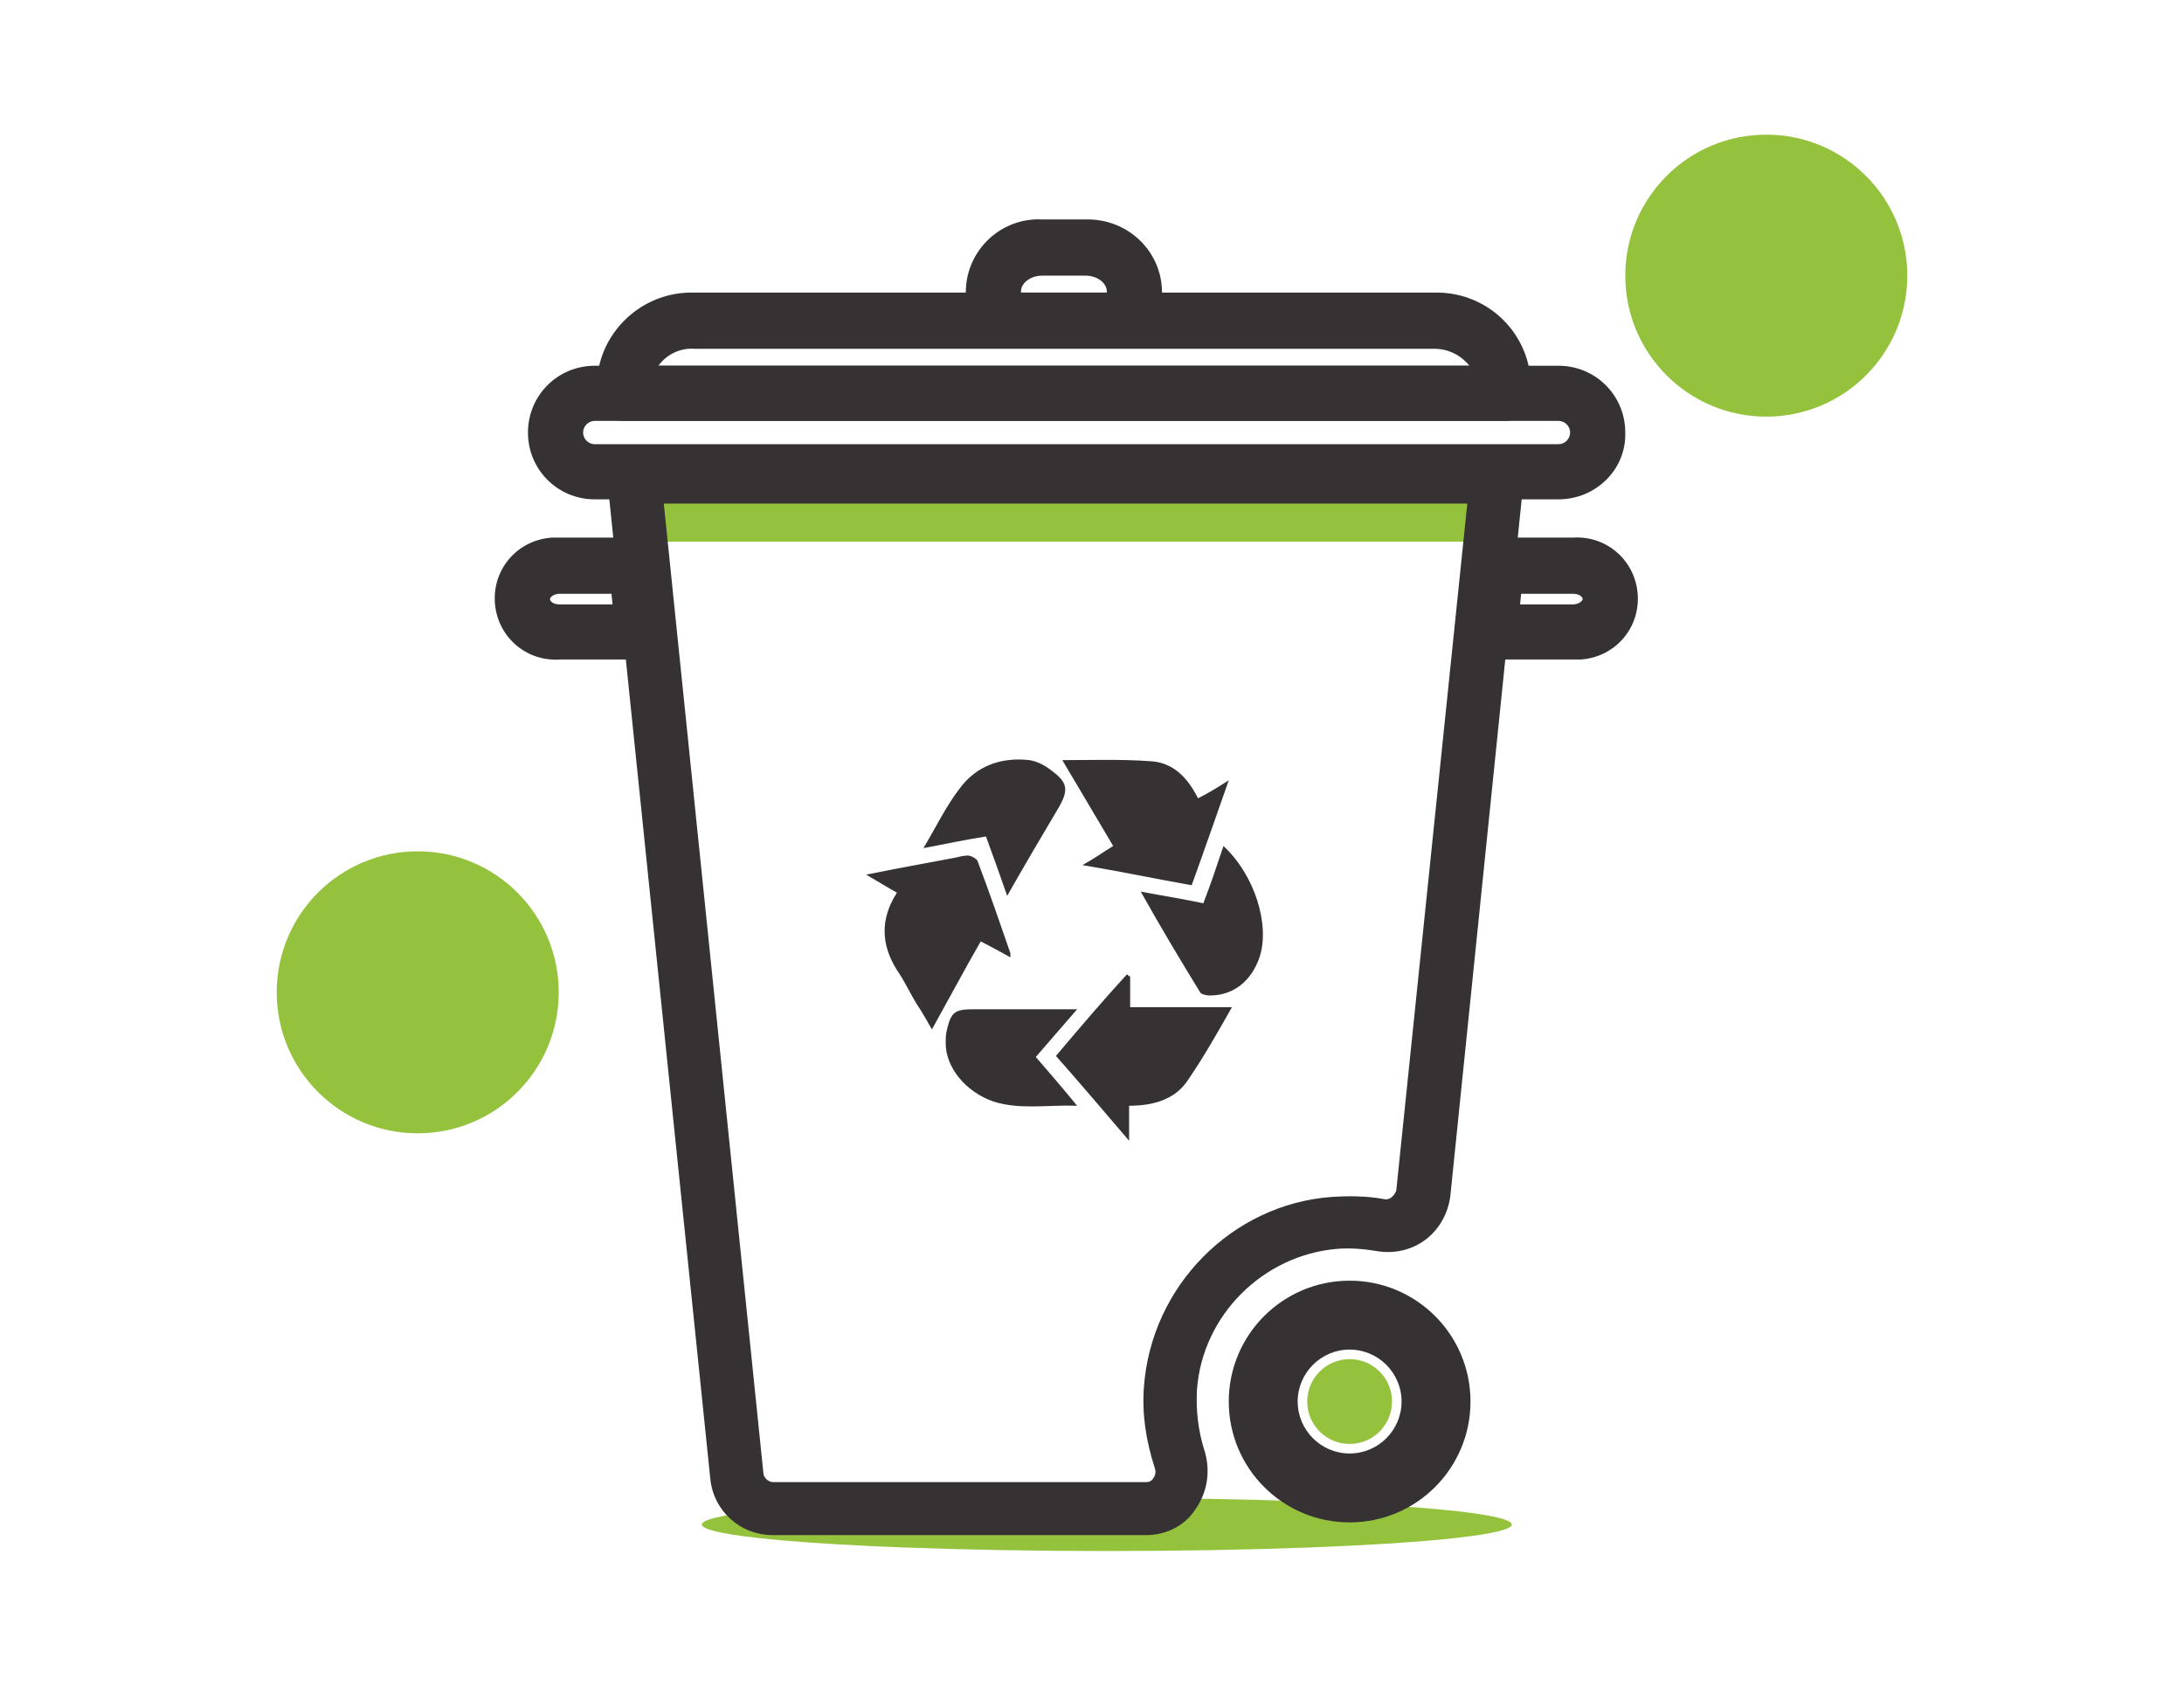
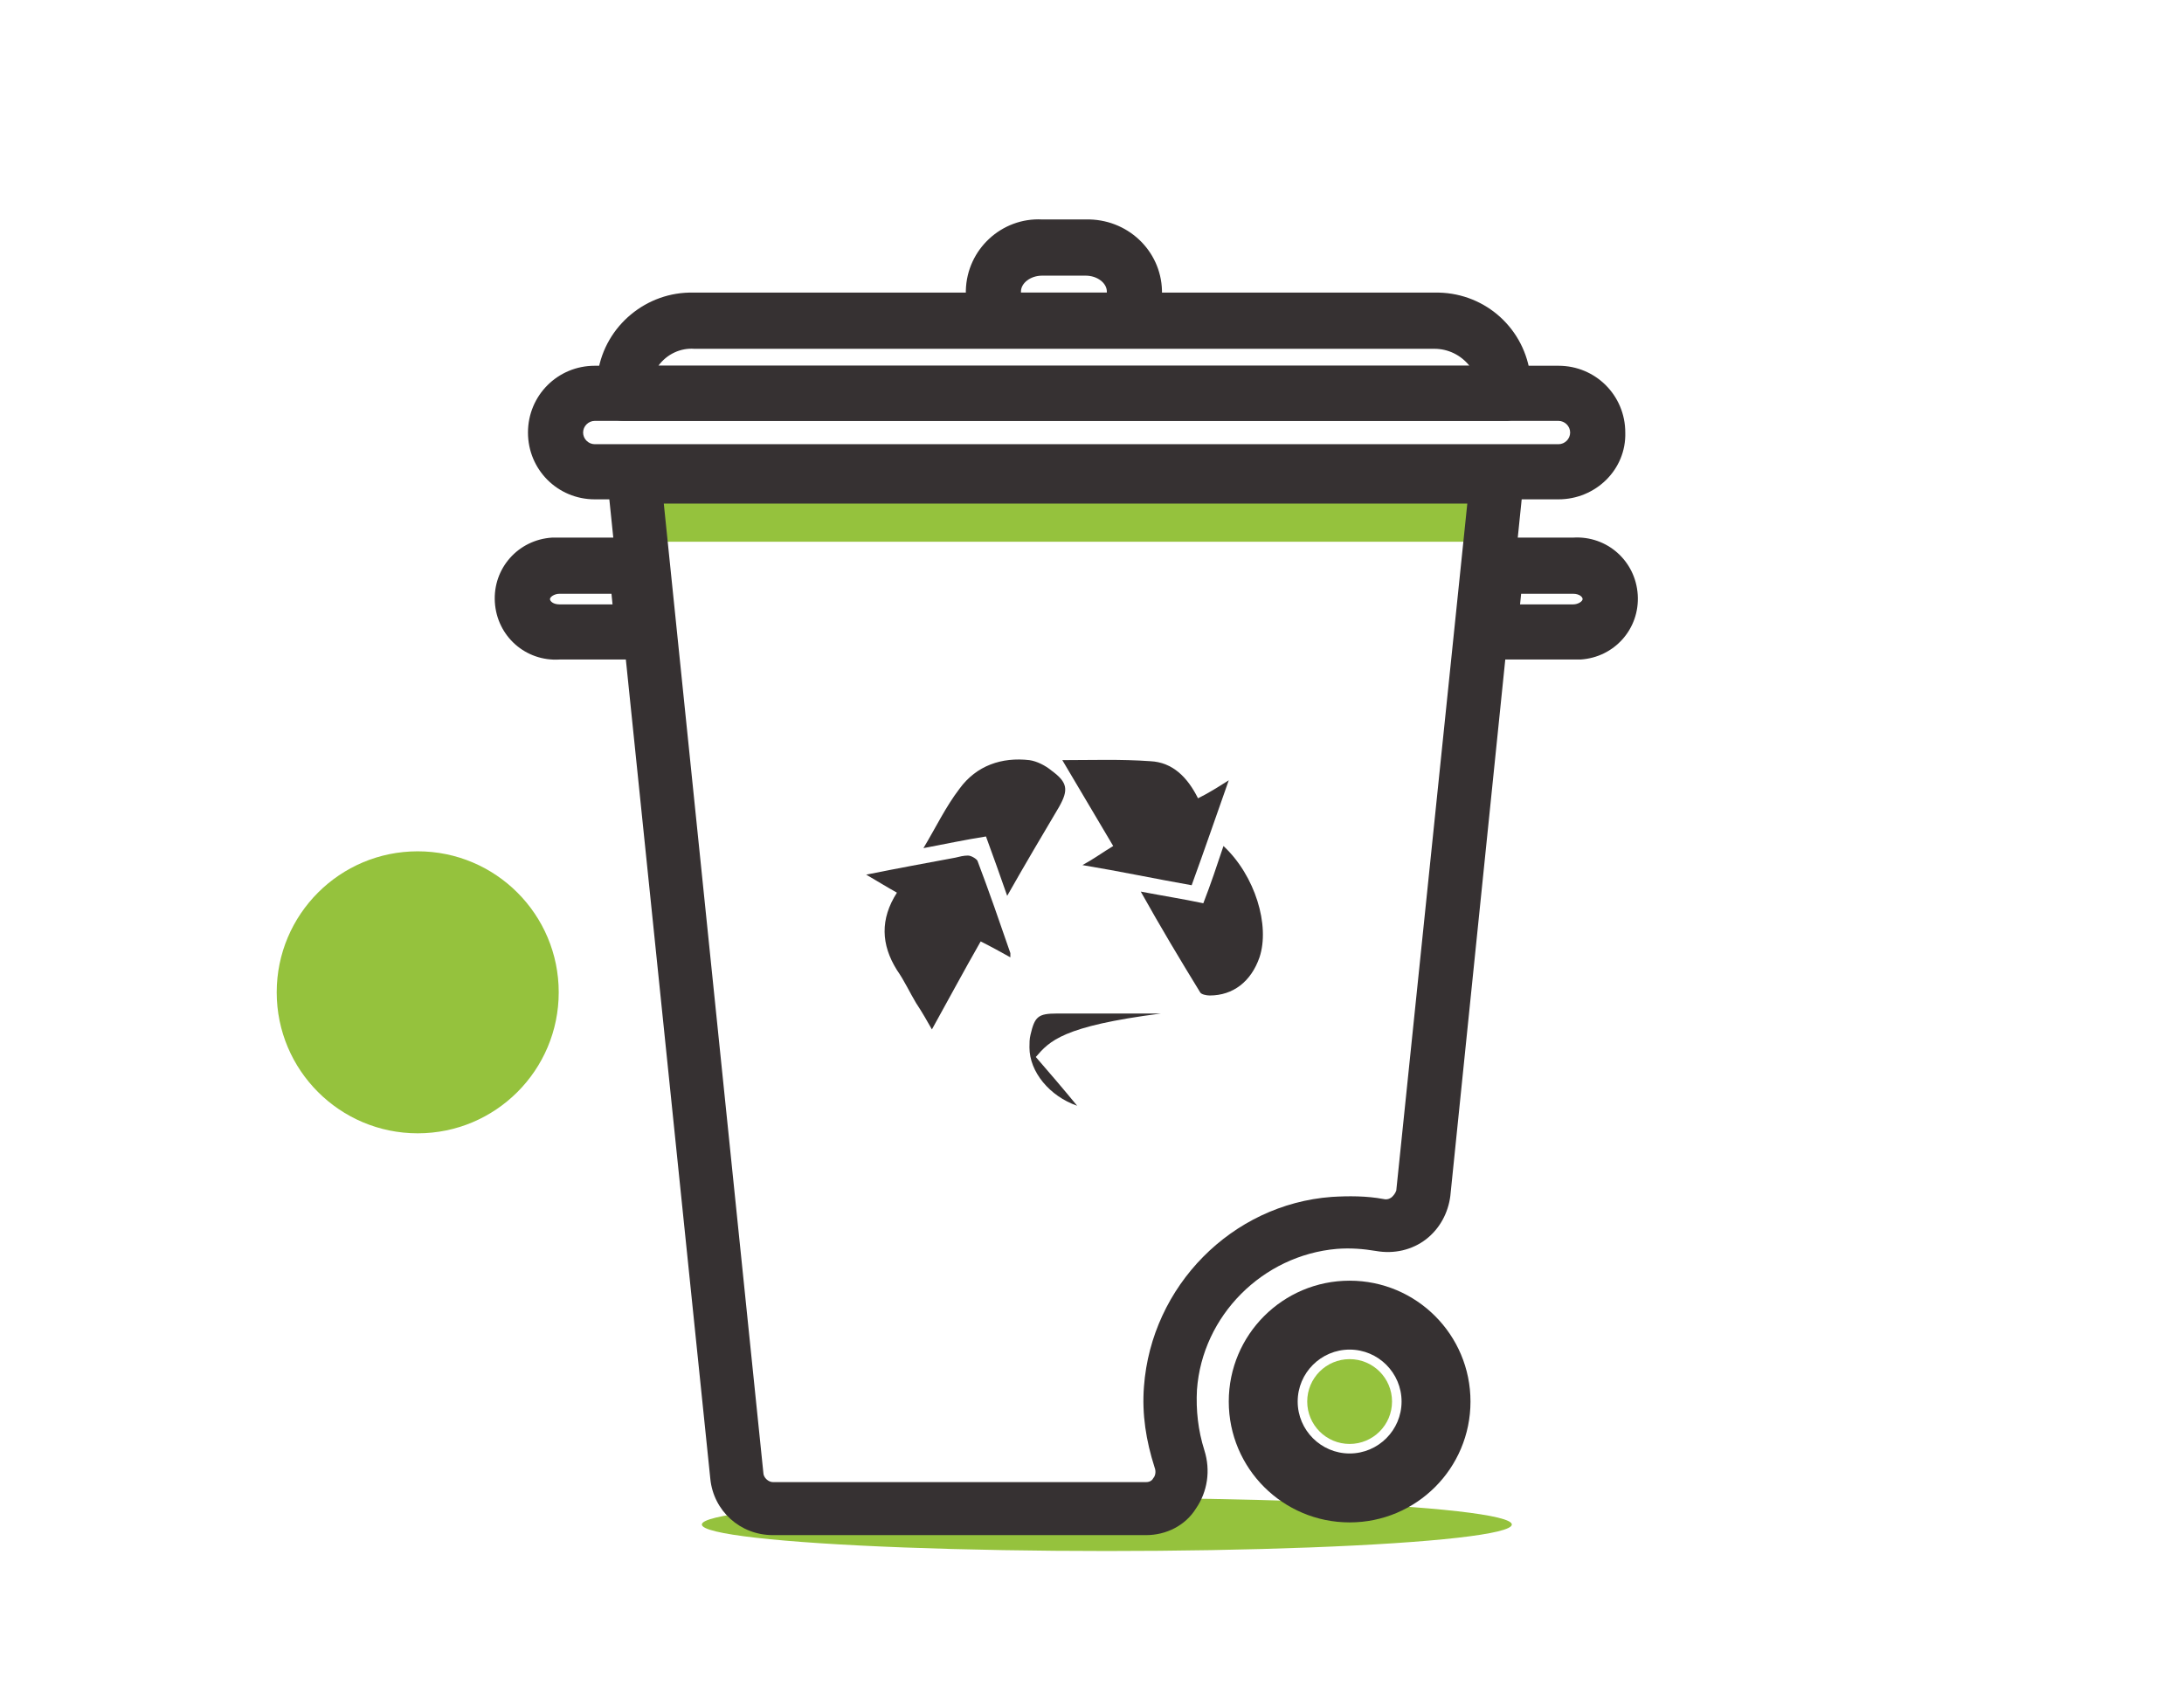
<svg xmlns="http://www.w3.org/2000/svg" version="1.1" id="Capa_1" x="0px" y="0px" viewBox="0 0 206 159" style="enable-background:new 0 0 206 159;" xml:space="preserve">
  <style type="text/css">
	.st0{fill:#95C23D;}
	.st1{fill:#363132;}
</style>
  <g>
-     <circle class="st0" cx="166.6" cy="26" r="13.3" />
    <circle class="st0" cx="39.4" cy="93.6" r="13.3" />
    <g>
      <path id="Trazado_980_1_" class="st0" d="M61.1,51.1h79.3l1.5-6.6H59.6L61.1,51.1z" />
      <ellipse id="Elipse_54_1_" class="st0" cx="104.4" cy="143.8" rx="38.2" ry="2.5" />
      <g>
        <g>
          <path class="st1" d="M108.1,144.8H72.9c-3.1,0-5.6-2.3-5.9-5.3l-10-97h87l-7.2,70.3c-0.2,1.6-1,3.1-2.3,4.1      c-1.3,1-3,1.4-4.7,1.1c-1.2-0.2-2.4-0.3-3.7-0.2c-7,0.6-12.7,6.3-13.2,13.3v0c-0.1,1.9,0.1,3.8,0.7,5.7c0.6,1.9,0.3,3.9-0.8,5.5      C111.8,143.9,110,144.8,108.1,144.8z M62.6,47.4l9.4,91.5c0,0.5,0.5,0.9,0.9,0.9h35.2c0.4,0,0.6-0.2,0.7-0.4      c0.1-0.1,0.3-0.5,0.1-1c-0.8-2.5-1.2-5-1-7.6c0.7-9.5,8.3-17.2,17.7-17.9c1.6-0.1,3.3-0.1,4.9,0.2c0.4,0.1,0.7-0.1,0.8-0.2      c0.1-0.1,0.3-0.3,0.4-0.6l6.7-64.8H62.6z" />
        </g>
      </g>
      <path id="Trazado_983_1_" class="st1" d="M147,47.1H56.1c-3.5,0-6.3-2.8-6.3-6.3c0-3.5,2.8-6.3,6.3-6.3l0,0H147    c3.5,0,6.3,2.8,6.3,6.3C153.4,44.3,150.5,47.1,147,47.1L147,47.1z M56.1,39.7c-0.6,0-1.1,0.5-1.1,1.1c0,0.6,0.5,1.1,1.1,1.1H147    c0.6,0,1.1-0.5,1.1-1.1c0-0.6-0.5-1.1-1.1-1.1H56.1z" />
      <path id="Trazado_984_1_" class="st1" d="M142,39.7H58.8c-1.4,0-2.6-1.2-2.6-2.6c0-0.1,0-0.2,0-0.3l0.2-1.7c0.7-4.4,4.6-7.6,9-7.5    h69.9c4.5-0.1,8.3,3.1,9,7.5l0.2,1.7c0.2,1.4-0.8,2.7-2.3,2.9C142.2,39.7,142.1,39.7,142,39.7L142,39.7z M62.1,34.5h76.5    c-0.8-1-2-1.6-3.3-1.6H65.5C64.2,32.8,62.9,33.4,62.1,34.5z" />
      <g id="Grupo_324_1_" transform="translate(9.476 34.409)">
        <path id="Trazado_985_1_" class="st1" d="M51.2,27.8h-7.9c-3.2,0.2-5.9-2.2-6.1-5.4c-0.2-3.2,2.2-5.9,5.4-6.1c0.2,0,0.5,0,0.7,0     h7.3c1.3,0,2.5,1,2.6,2.4l0.6,6.2c0.1,1.4-0.9,2.7-2.3,2.9C51.4,27.8,51.3,27.8,51.2,27.8L51.2,27.8z M43.3,21.6     c-0.5,0-0.9,0.3-0.9,0.5s0.3,0.5,0.9,0.5h5l-0.1-1L43.3,21.6z" />
        <path id="Trazado_986_1_" class="st1" d="M138.9,27.8H131c-1.4,0-2.6-1.2-2.6-2.6c0-0.1,0-0.2,0-0.3l0.6-6.2     c0.1-1.3,1.3-2.4,2.6-2.4h7.3c3.2-0.2,5.9,2.2,6.1,5.4c0.2,3.2-2.2,5.9-5.4,6.1C139.4,27.8,139.1,27.8,138.9,27.8L138.9,27.8z      M133.9,22.6h5c0.5,0,0.9-0.3,0.9-0.5s-0.3-0.5-0.9-0.5H134L133.9,22.6z" />
      </g>
      <path id="Trazado_989_1_" class="st1" d="M107.1,32.8H93.7c-1.4,0-2.6-1.2-2.6-2.6l0,0v-2.8c0.1-3.9,3.4-6.9,7.2-6.7h4.1    c3.9-0.1,7.1,2.9,7.2,6.7v2.8C109.7,31.7,108.5,32.8,107.1,32.8C107.1,32.8,107.1,32.8,107.1,32.8z M96.3,27.6h8.1v-0.1    c0-0.8-0.9-1.5-2-1.5h-4.1c-1.1,0-2,0.7-2,1.5L96.3,27.6z" />
      <path id="Trazado_988_1_" class="st1" d="M127.3,143.6c-6.3,0-11.4-5.1-11.4-11.4c0-6.3,5.1-11.4,11.4-11.4    c6.3,0,11.4,5.1,11.4,11.4c0,0,0,0,0,0C138.7,138.5,133.6,143.6,127.3,143.6z M127.3,127.3c-2.7,0-4.9,2.2-4.9,4.9    s2.2,4.9,4.9,4.9c2.7,0,4.9-2.2,4.9-4.9C132.2,129.5,130,127.3,127.3,127.3z" />
      <ellipse id="Elipse_58_1_" class="st0" cx="127.3" cy="132.2" rx="4" ry="4" />
    </g>
    <g>
-       <path class="st1" d="M106.6,92.1c0,1,0,1.9,0,2.9c3.2,0,6.4,0,9.6,0c-1.3,2.3-2.6,4.6-4.1,6.8c-1.2,1.9-3.3,2.5-5.6,2.5    c0,1,0,2,0,3.3c-2.4-2.8-4.6-5.4-6.9-8c2.2-2.6,4.4-5.2,6.7-7.7C106.4,92,106.5,92.1,106.6,92.1z" />
      <path class="st1" d="M81.7,82.5c3-0.6,5.7-1.1,8.4-1.6c0.4-0.1,0.8-0.2,1.2-0.2c0.3,0,0.8,0.3,0.9,0.5c1.1,2.9,2.1,5.8,3.1,8.7    c0,0.1,0,0.2,0,0.4c-0.9-0.5-1.8-1-2.8-1.5c-1.6,2.8-3.1,5.6-4.6,8.3c-0.4-0.7-0.9-1.6-1.5-2.5c-0.6-1-1.1-2.1-1.8-3.1    c-1.5-2.4-1.6-4.8,0-7.3C83.7,83.7,82.9,83.2,81.7,82.5z" />
      <path class="st1" d="M113,75.3c1-0.5,1.8-1,2.9-1.7c-1.2,3.4-2.3,6.6-3.5,9.9c-3.4-0.6-6.7-1.3-10.3-1.9c1.1-0.6,1.9-1.2,2.9-1.8    c-1.6-2.7-3.2-5.4-4.8-8.1c-0.1,0.1,0,0,0,0c2.8,0,5.5-0.1,8.3,0.1C110.6,71.9,112,73.3,113,75.3z" />
-       <path class="st1" d="M97.7,99.7c1.3,1.5,2.5,2.9,3.9,4.6c-2.8-0.1-5.4,0.4-7.9-0.4c-2.6-0.9-4.5-3.2-4.5-5.5c0-0.4,0-0.8,0.1-1.2    c0.4-1.7,0.7-2,2.5-2c2.7,0,5.4,0,8.2,0c0.5,0,0.9,0,1.6,0C100.2,96.8,99,98.2,97.7,99.7z" />
+       <path class="st1" d="M97.7,99.7c1.3,1.5,2.5,2.9,3.9,4.6c-2.6-0.9-4.5-3.2-4.5-5.5c0-0.4,0-0.8,0.1-1.2    c0.4-1.7,0.7-2,2.5-2c2.7,0,5.4,0,8.2,0c0.5,0,0.9,0,1.6,0C100.2,96.8,99,98.2,97.7,99.7z" />
      <path class="st1" d="M95,84.5c-0.7-2-1.3-3.7-2-5.6c-1.9,0.3-3.8,0.7-5.9,1.1c1.2-2,2.1-3.9,3.4-5.6c1.6-2.2,4-3,6.6-2.7    c0.7,0.1,1.5,0.5,2.1,1c1.5,1.1,1.6,1.8,0.7,3.4C98.3,78.8,96.7,81.5,95,84.5z" />
      <path class="st1" d="M107.6,84.1c2.1,0.4,4,0.7,5.9,1.1c0.7-1.8,1.3-3.6,1.9-5.4c3,2.8,4.4,7.5,3.4,10.5c-0.8,2.3-2.5,3.6-4.7,3.6    c-0.3,0-0.8-0.1-0.9-0.3C111.3,90.5,109.5,87.5,107.6,84.1z" />
    </g>
  </g>
</svg>